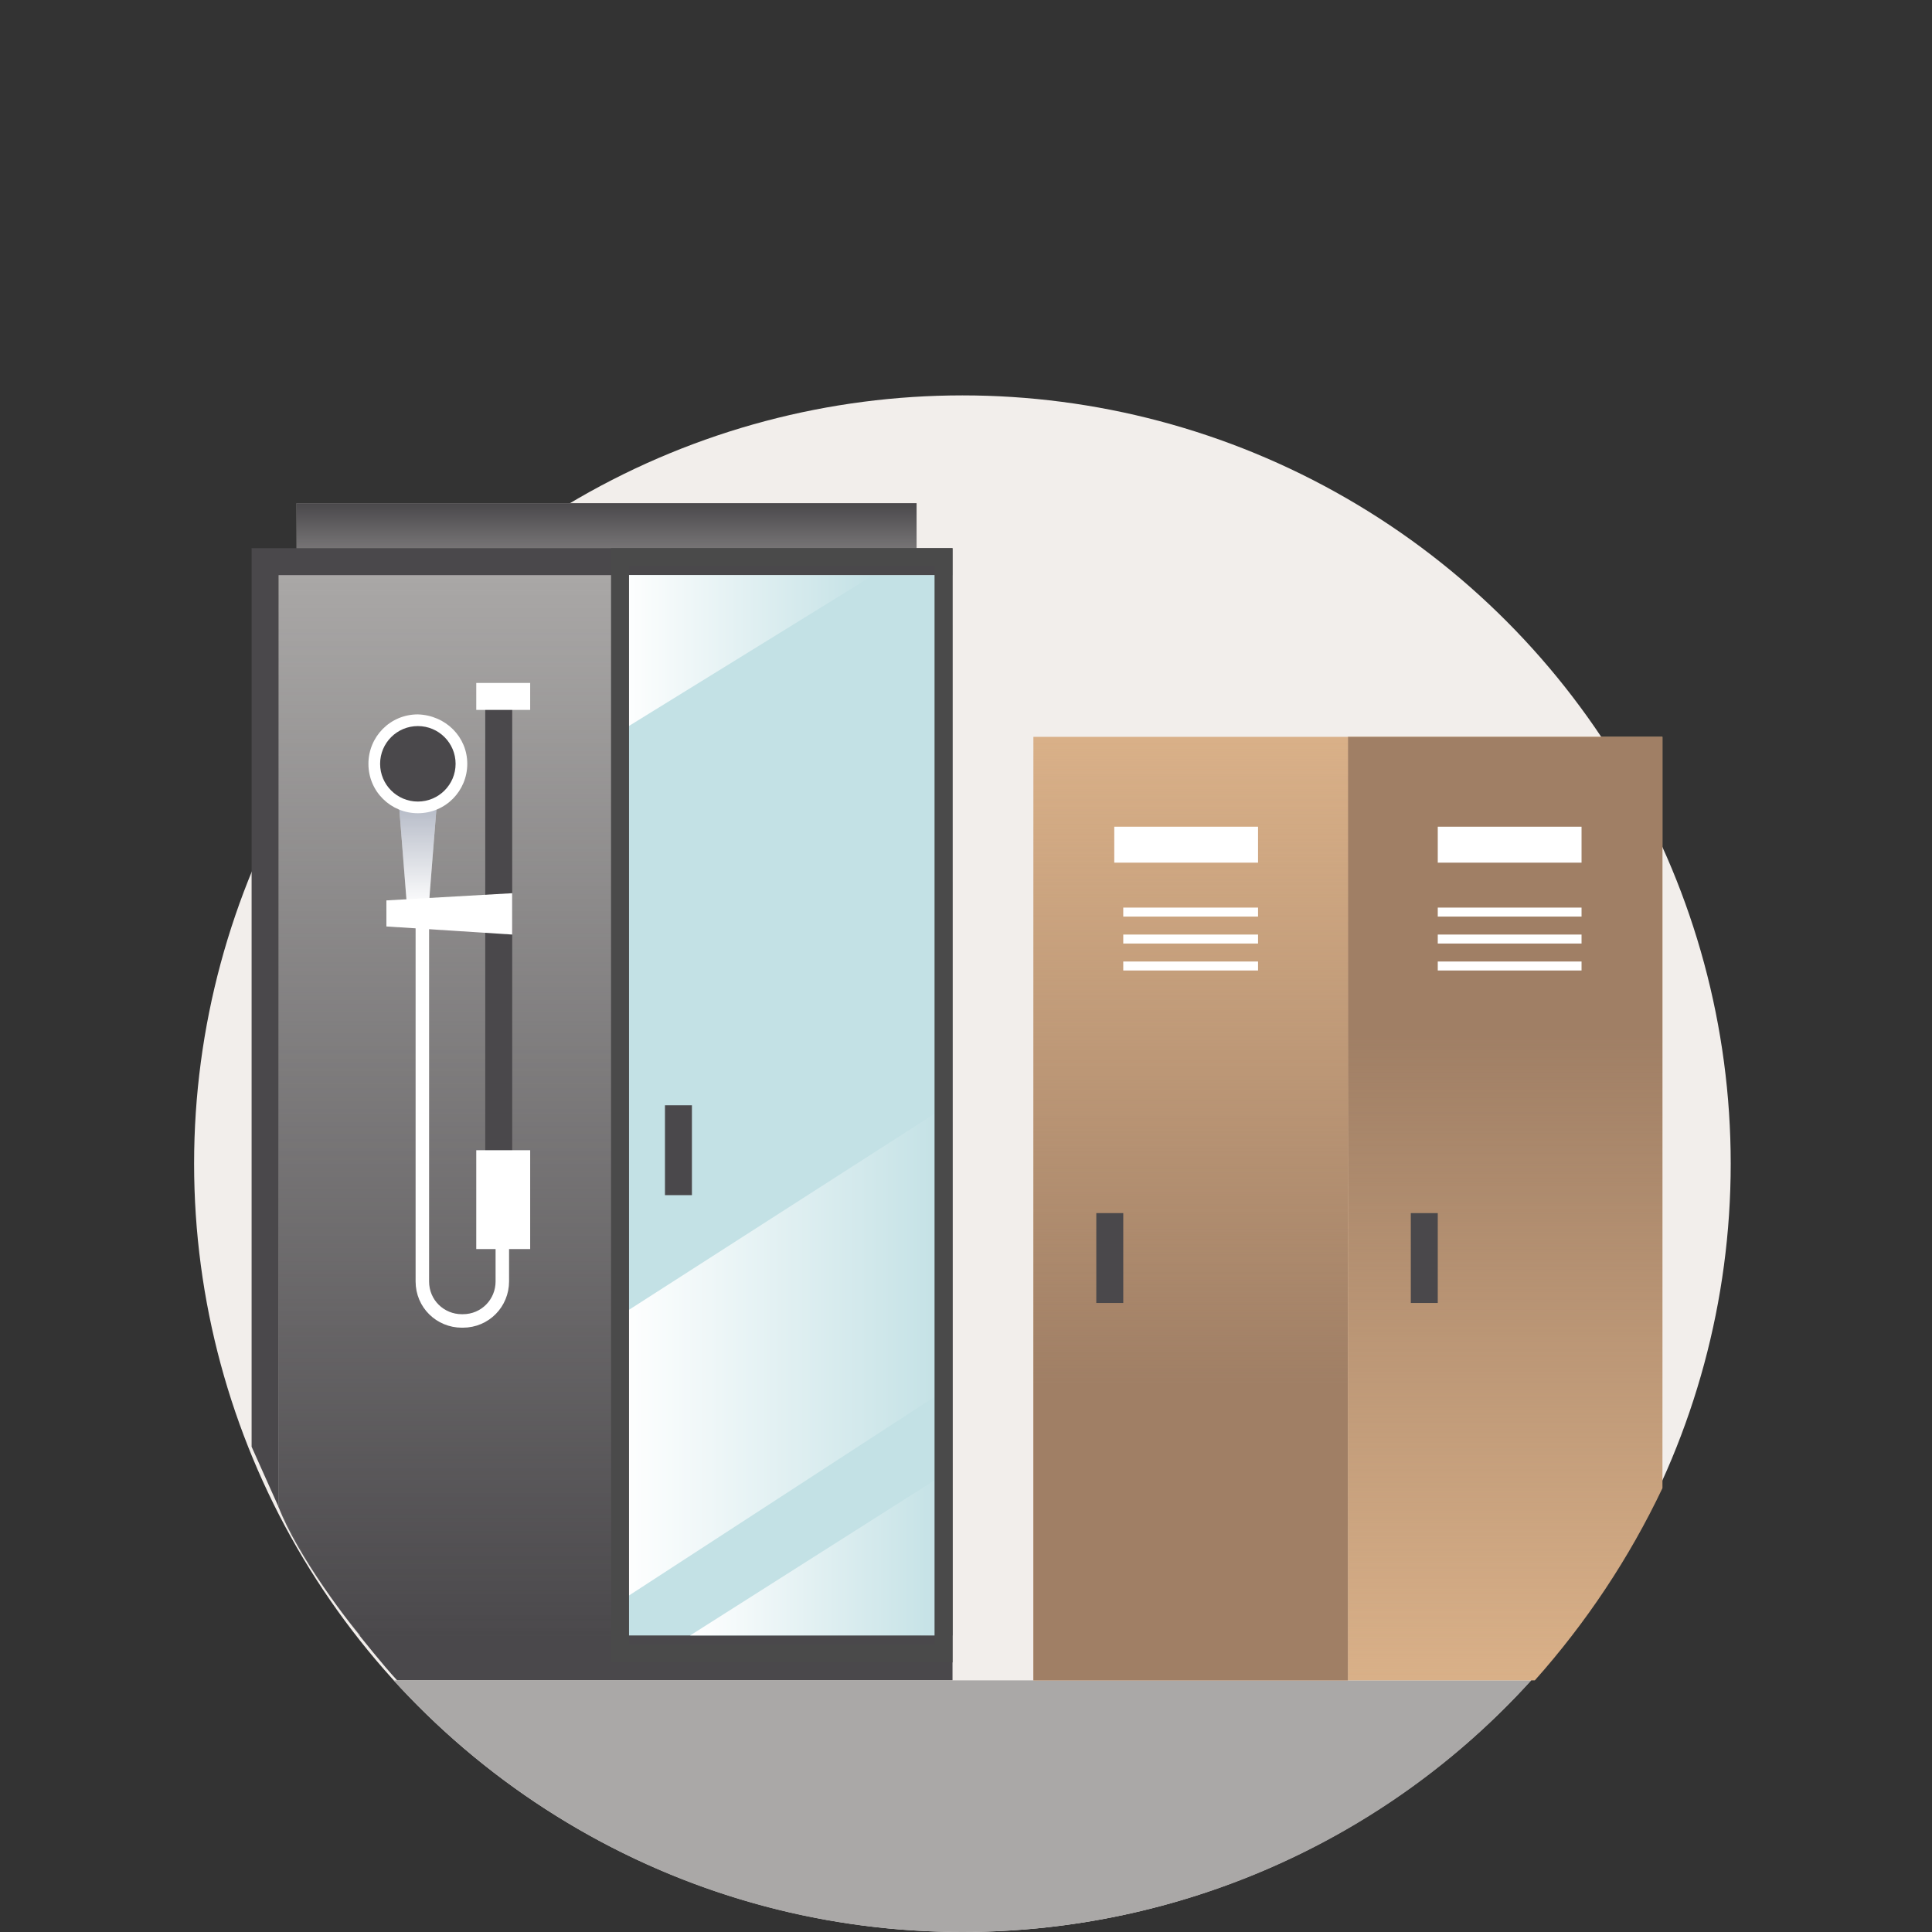
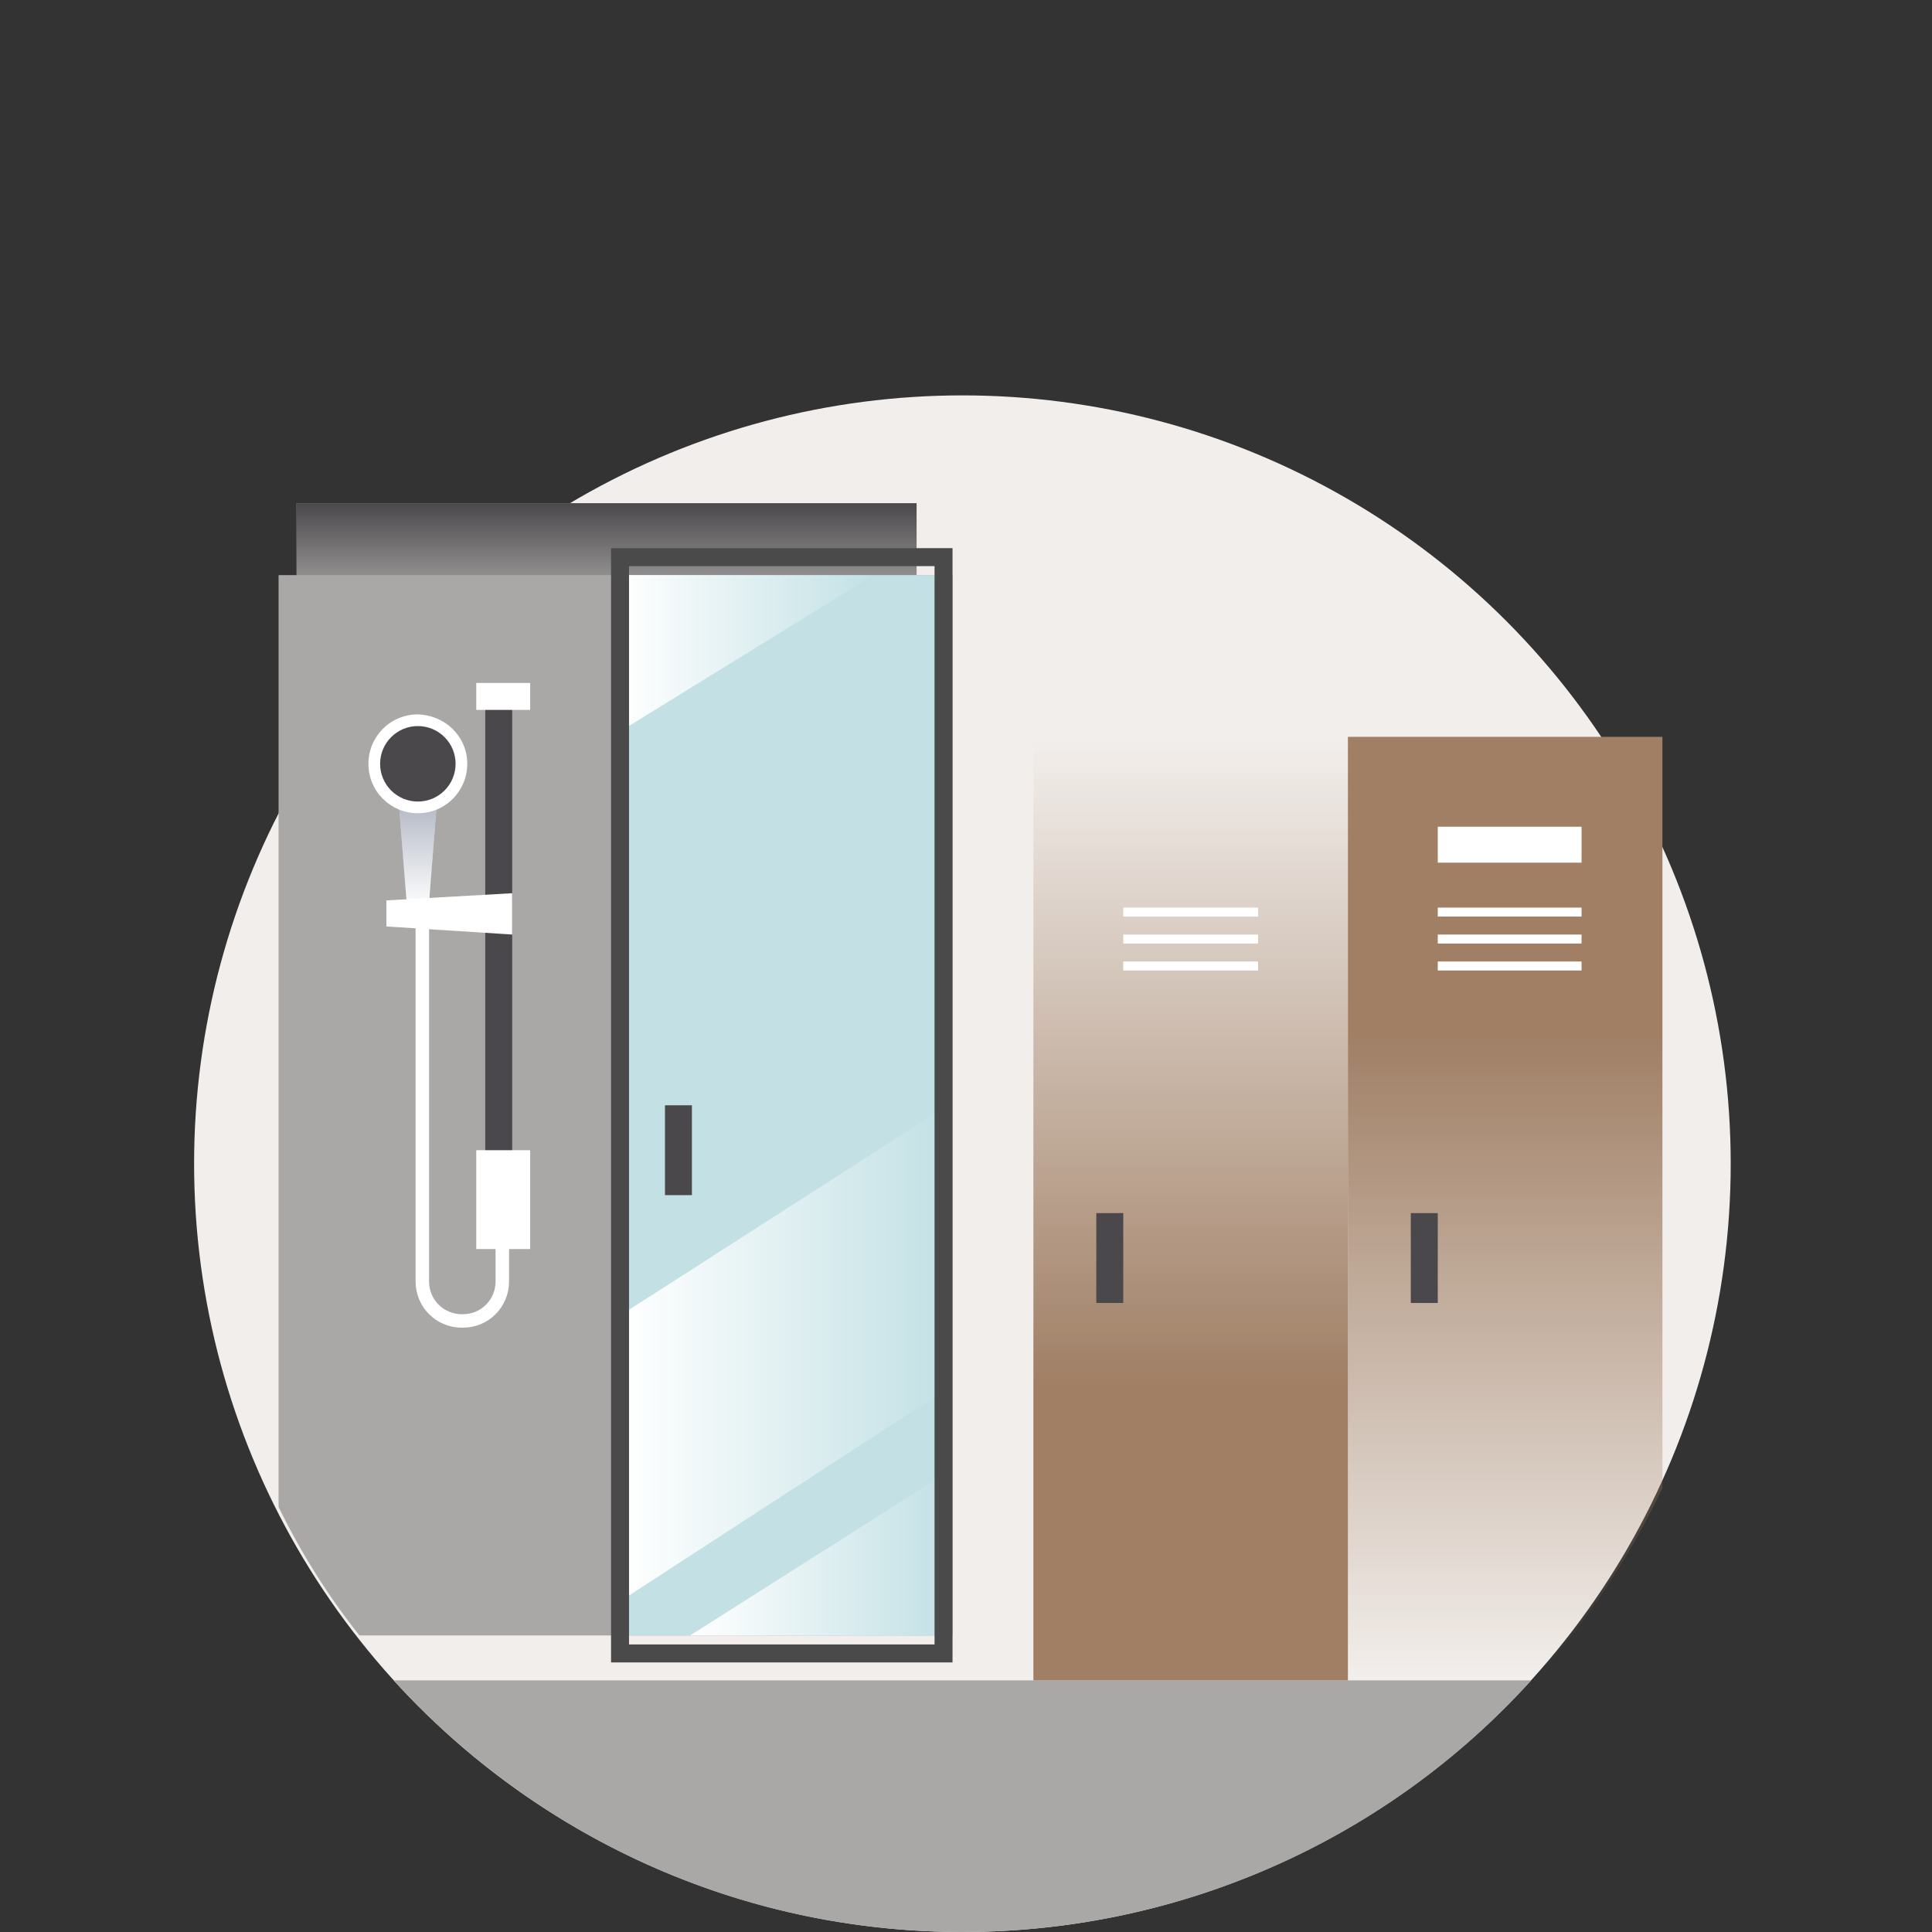
<svg xmlns="http://www.w3.org/2000/svg" version="1.1" id="Layer_1" x="0px" y="0px" viewBox="0 0 215 215" style="enable-background:new 0 0 215 215;" xml:space="preserve">
  <rect x="0" y="0" width="215" height="215" fill="#333333" stroke="none" />
  <style type="text/css">
	.st0{fill-rule:evenodd;clip-rule:evenodd;fill:#F2EEEB;}
	.st1{fill-rule:evenodd;clip-rule:evenodd;fill:#AAA8A7;}
	.st2{fill-rule:evenodd;clip-rule:evenodd;fill:url(#SVGID_1_);}
	.st3{fill-rule:evenodd;clip-rule:evenodd;fill:#4A484B;}
	.st4{fill-rule:evenodd;clip-rule:evenodd;fill:#D9B088;}
	.st5{fill-rule:evenodd;clip-rule:evenodd;fill:url(#SVGID_2_);}
	.st6{fill-rule:evenodd;clip-rule:evenodd;fill:#FFFFFF;}
	.st7{fill:none;stroke:#FFFFFF;}
	.st8{fill-rule:evenodd;clip-rule:evenodd;fill:url(#SVGID_3_);}
	.st9{fill-rule:evenodd;clip-rule:evenodd;fill:url(#SVGID_4_);}
	.st10{fill-rule:evenodd;clip-rule:evenodd;fill:#C3E1E5;}
	.st11{fill-rule:evenodd;clip-rule:evenodd;fill:url(#SVGID_5_);}
	.st12{fill-rule:evenodd;clip-rule:evenodd;fill:url(#SVGID_6_);}
	.st13{fill-rule:evenodd;clip-rule:evenodd;fill:url(#SVGID_7_);}
	.st14{fill:none;stroke:#FFFFFF;stroke-width:1.5;}
	.st15{opacity:0.7;fill-rule:evenodd;clip-rule:evenodd;fill:url(#SVGID_8_);enable-background:new    ;}
	.st16{fill:none;stroke:#4A4A4A;stroke-width:2;}
</style>
  <g>
    <circle class="st0" cx="107.1" cy="129.5" r="85.5" />
    <path class="st1" d="M33,56h69v11H33V56z" />
    <linearGradient id="SVGID_1_" gradientUnits="userSpaceOnUse" x1="-565.848" y1="462.909" x2="-565.848" y2="461.909" gradientTransform="matrix(69 0 0 -11 39111 5148)">
      <stop offset="3.079530e-03" style="stop-color:#4A484B" />
      <stop offset="1" style="stop-color:#4A484B;stop-opacity:0" />
    </linearGradient>
    <path class="st2" d="M33,56h69v11H33V56z" />
-     <path class="st3" d="M106,61v126H44.2c-1.5-1.6-4.2-5-4.2-5l-9-14.3l-3-6.7V61H106z" />
    <path class="st1" d="M170.4,187c-16.2,17.9-39.2,28-63.3,28c-25.1,0-47.6-10.8-63.3-28H170.4z" />
-     <path class="st4" d="M185,82v83.6c-3.7,7.8-8.5,15-14.2,21.4H150V82H185z" />
    <linearGradient id="SVGID_2_" gradientUnits="userSpaceOnUse" x1="-557.443" y1="488.952" x2="-557.443" y2="487.952" gradientTransform="matrix(35 0 0 -105 19678 51422)">
      <stop offset="0.316" style="stop-color:#A07F65" />
      <stop offset="1" style="stop-color:#A07F65;stop-opacity:0" />
    </linearGradient>
    <path class="st5" d="M185,82v83.6c-3.7,7.8-8.5,15-14.2,21.4H150V82H185z" />
    <path class="st6" d="M160,92h16v4h-16V92z" />
    <path class="st7" d="M160,101.5h16 M160,104.5h16 M160,107.5h16" />
-     <path class="st4" d="M115,82h35v105h-35V82z" />
    <linearGradient id="SVGID_3_" gradientUnits="userSpaceOnUse" x1="-557.443" y1="487.952" x2="-557.443" y2="488.952" gradientTransform="matrix(35 0 0 -105 19643 51422)">
      <stop offset="0.316" style="stop-color:#A07F65" />
      <stop offset="1" style="stop-color:#A07F65;stop-opacity:0" />
    </linearGradient>
    <path class="st8" d="M115,82h35v105h-35V82z" />
-     <path class="st6" d="M124,92h16v4h-16V92z" />
    <path class="st7" d="M125,101.5h15 M125,104.5h15 M125,107.5h15" />
    <path class="st3" d="M122,135h3v10h-3V135z M157,135h3v10h-3V135z" />
    <path class="st1" d="M106,64v118H40c-3.5-4.4-6.5-9.2-9-14.3V64H106z" />
    <linearGradient id="SVGID_4_" gradientUnits="userSpaceOnUse" x1="-566.54" y1="488.311" x2="-566.54" y2="489.311" gradientTransform="matrix(75 0 0 -119 42559 58292)">
      <stop offset="3.079530e-03" style="stop-color:#4A484B" />
      <stop offset="1" style="stop-color:#4A484B;stop-opacity:0" />
    </linearGradient>
-     <path class="st9" d="M106,64v118l-65,1c-2-2-8-10-10-15.3V64H106z" />
    <path class="st10" d="M69,64h36v118H69V64z" />
    <linearGradient id="SVGID_5_" gradientUnits="userSpaceOnUse" x1="-553.83" y1="473.109" x2="-552.83" y2="473.109" gradientTransform="matrix(28.2 0 0 -17.4 15686.998 8304.801)">
      <stop offset="3.451554e-03" style="stop-color:#FFFFFF" />
      <stop offset="1" style="stop-color:#FFFFFF;stop-opacity:0" />
    </linearGradient>
    <path class="st11" d="M69,64v17.4L97.2,64H69z" />
    <linearGradient id="SVGID_6_" gradientUnits="userSpaceOnUse" x1="-553.83" y1="473.623" x2="-552.83" y2="473.623" gradientTransform="matrix(28.2 0 0 -17.9 15694.801 8650.9)">
      <stop offset="3.451554e-03" style="stop-color:#FFFFFF" />
      <stop offset="1" style="stop-color:#FFFFFF;stop-opacity:0" />
    </linearGradient>
    <path class="st12" d="M105,182v-17.9L76.8,182H105z" />
    <linearGradient id="SVGID_7_" gradientUnits="userSpaceOnUse" x1="-558.417" y1="485.671" x2="-557.417" y2="485.671" gradientTransform="matrix(36 0 0 -54.9 20172 26814.098)">
      <stop offset="3.451554e-03" style="stop-color:#FFFFFF" />
      <stop offset="1" style="stop-color:#FFFFFF;stop-opacity:0" />
    </linearGradient>
    <path class="st13" d="M69,146.4v31.8l36-23.4v-31.5L69,146.4z" />
    <path class="st14" d="M47,94v48.6c0,2.5,2,4.4,4.4,4.4h0.1c2.5,0,4.4-2,4.4-4.4V134" />
    <path class="st3" d="M54,78h3v52h-3V78z" />
    <path class="st6" d="M53,76h6v3h-6V76z M53,128h6v11h-6V128z" />
    <path class="st3" d="M74,123h3v10h-3V123z" />
    <path class="st6" d="M47.7,101h-2.4l-1.1-14h4.6L47.7,101z" />
    <linearGradient id="SVGID_8_" gradientUnits="userSpaceOnUse" x1="-444.813" y1="469.143" x2="-444.813" y2="468.143" gradientTransform="matrix(4.6 0 0 -14 2092.6 6655)">
      <stop offset="0" style="stop-color:#7D869C" />
      <stop offset="1" style="stop-color:#7D869C;stop-opacity:0" />
    </linearGradient>
    <path class="st15" d="M47.7,101h-2.4l-1.1-14h4.6L47.7,101z" />
    <path class="st6" d="M52,85c0,3-2.4,5.5-5.5,5.5c-3,0-5.5-2.4-5.5-5.5c0-3,2.4-5.5,5.5-5.5C49.6,79.6,52,82,52,85z" />
    <circle class="st3" cx="46.5" cy="85" r="4.2" />
    <path class="st6" d="M57,99.4l-14,0.8v2.9l14,0.9V99.4z" />
    <path class="st16" d="M69,62h36v122H69V62z" />
  </g>
</svg>